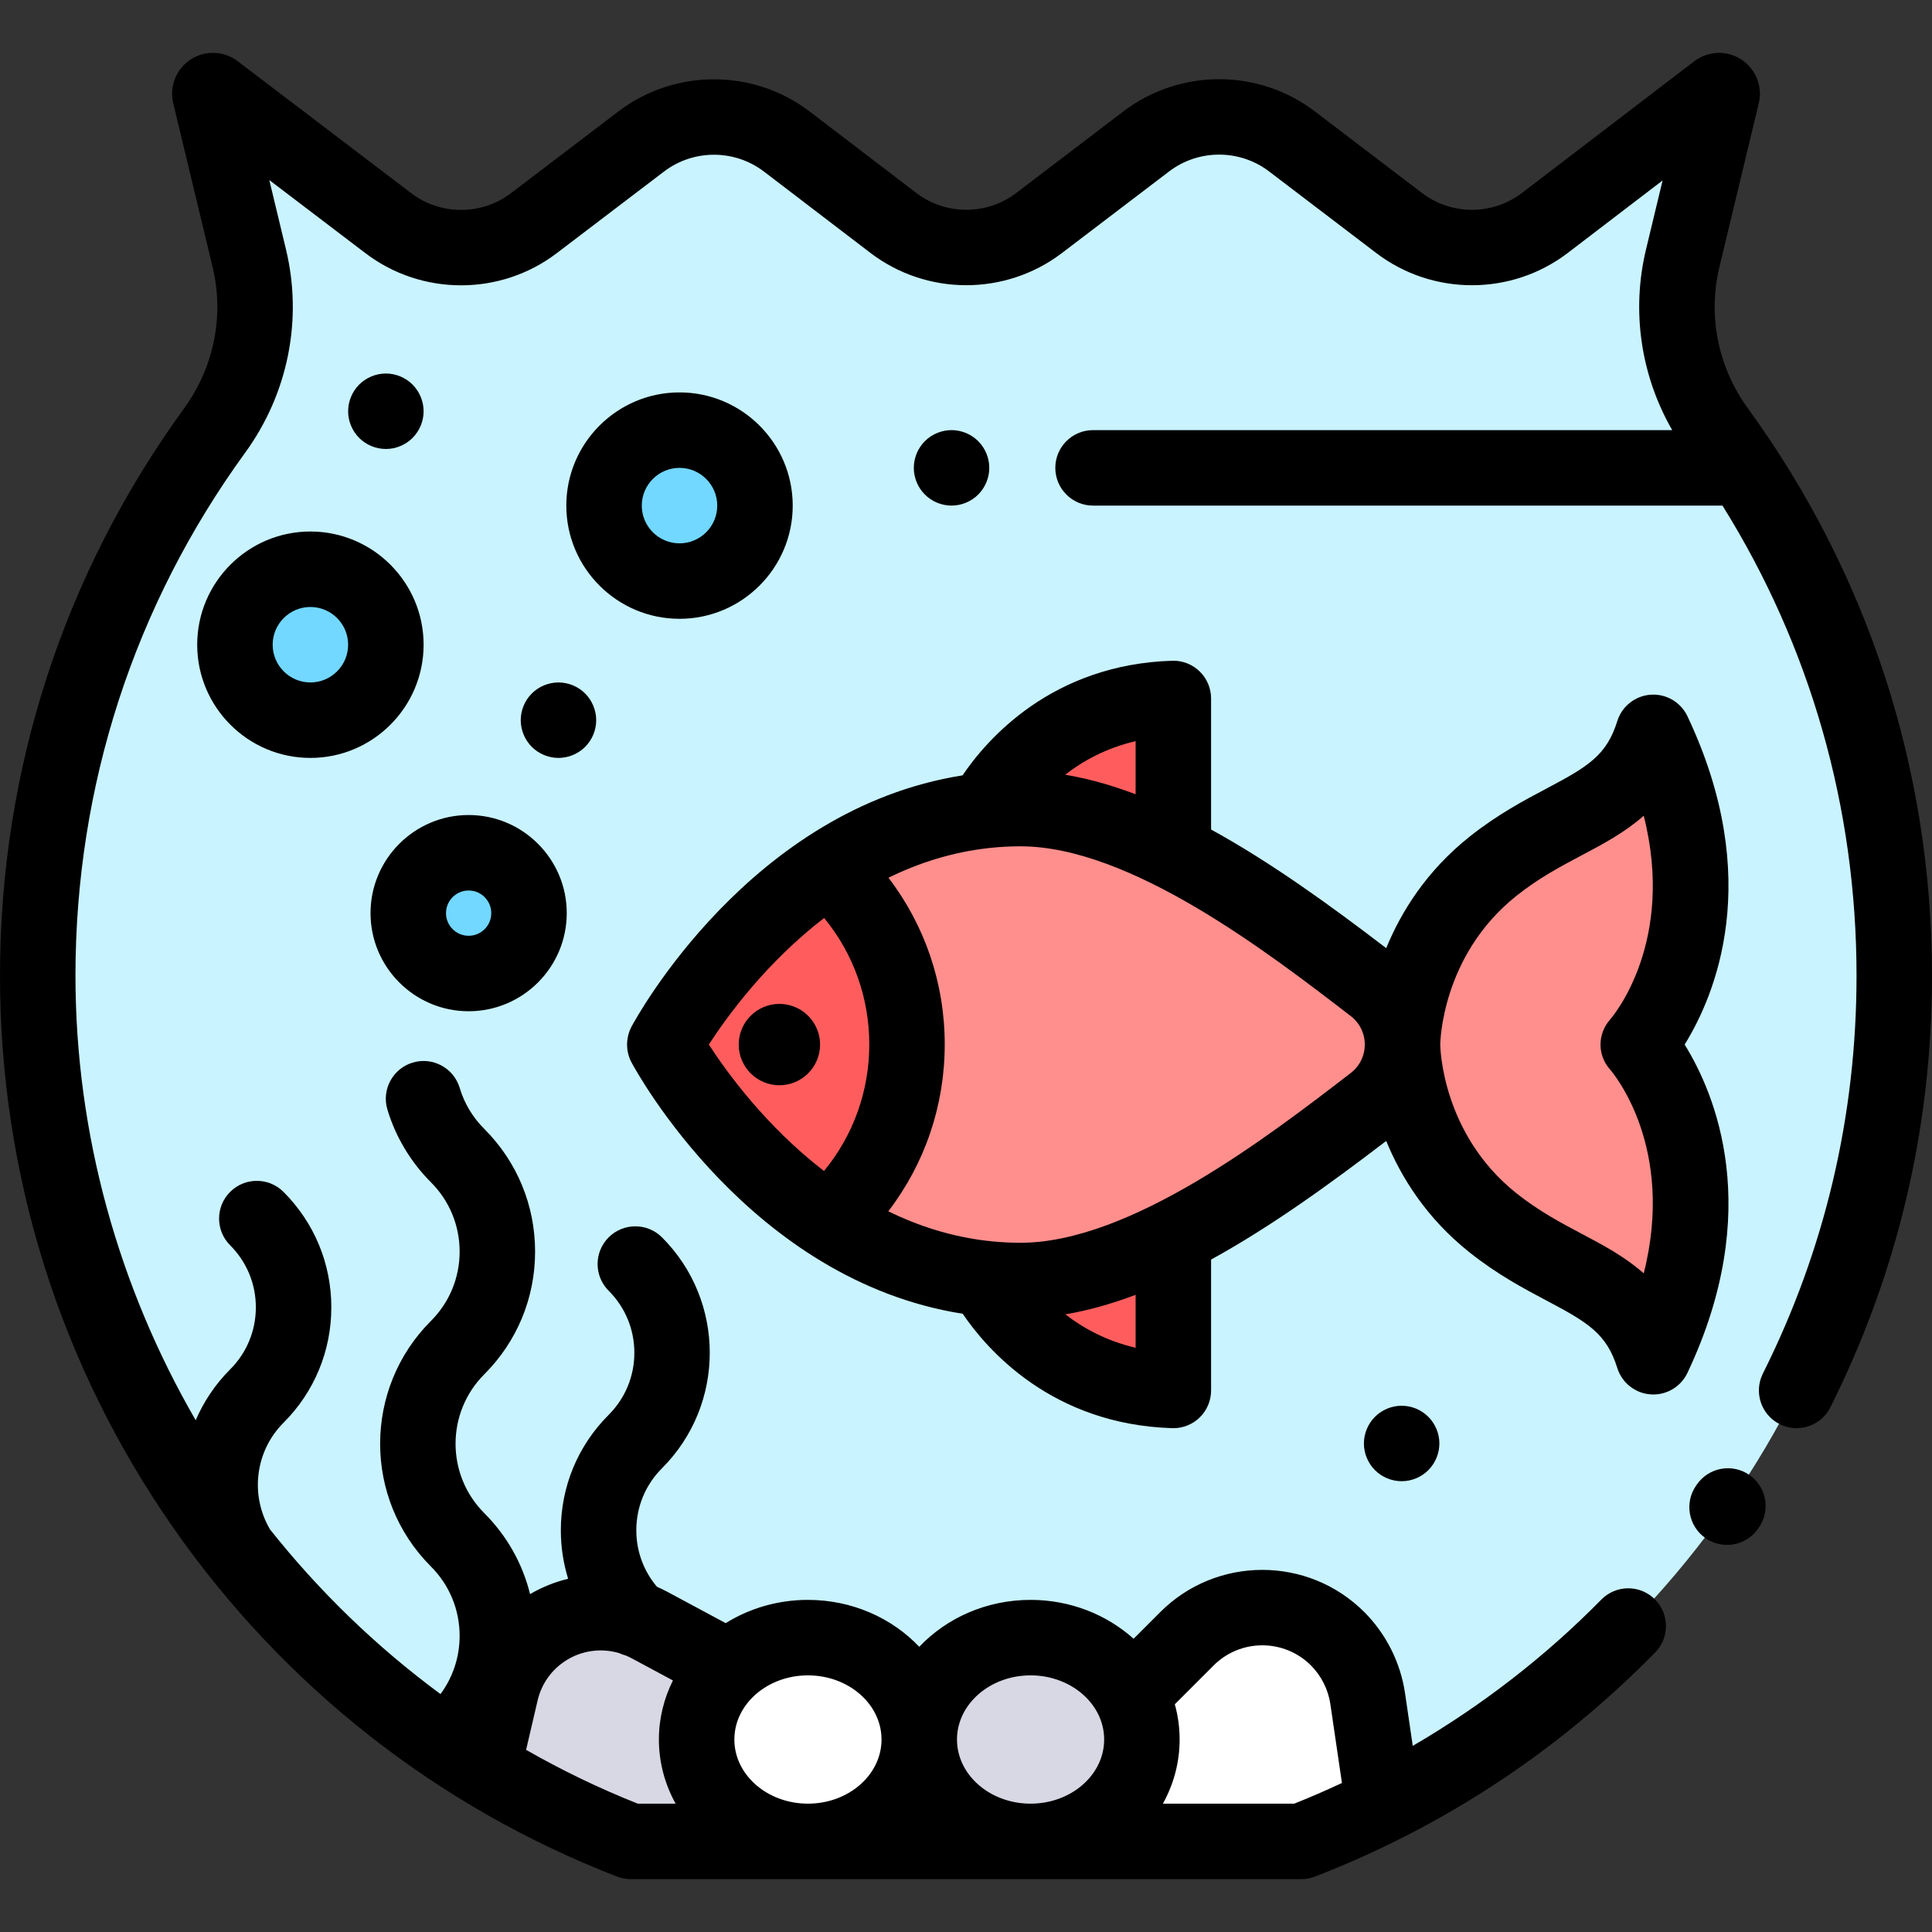
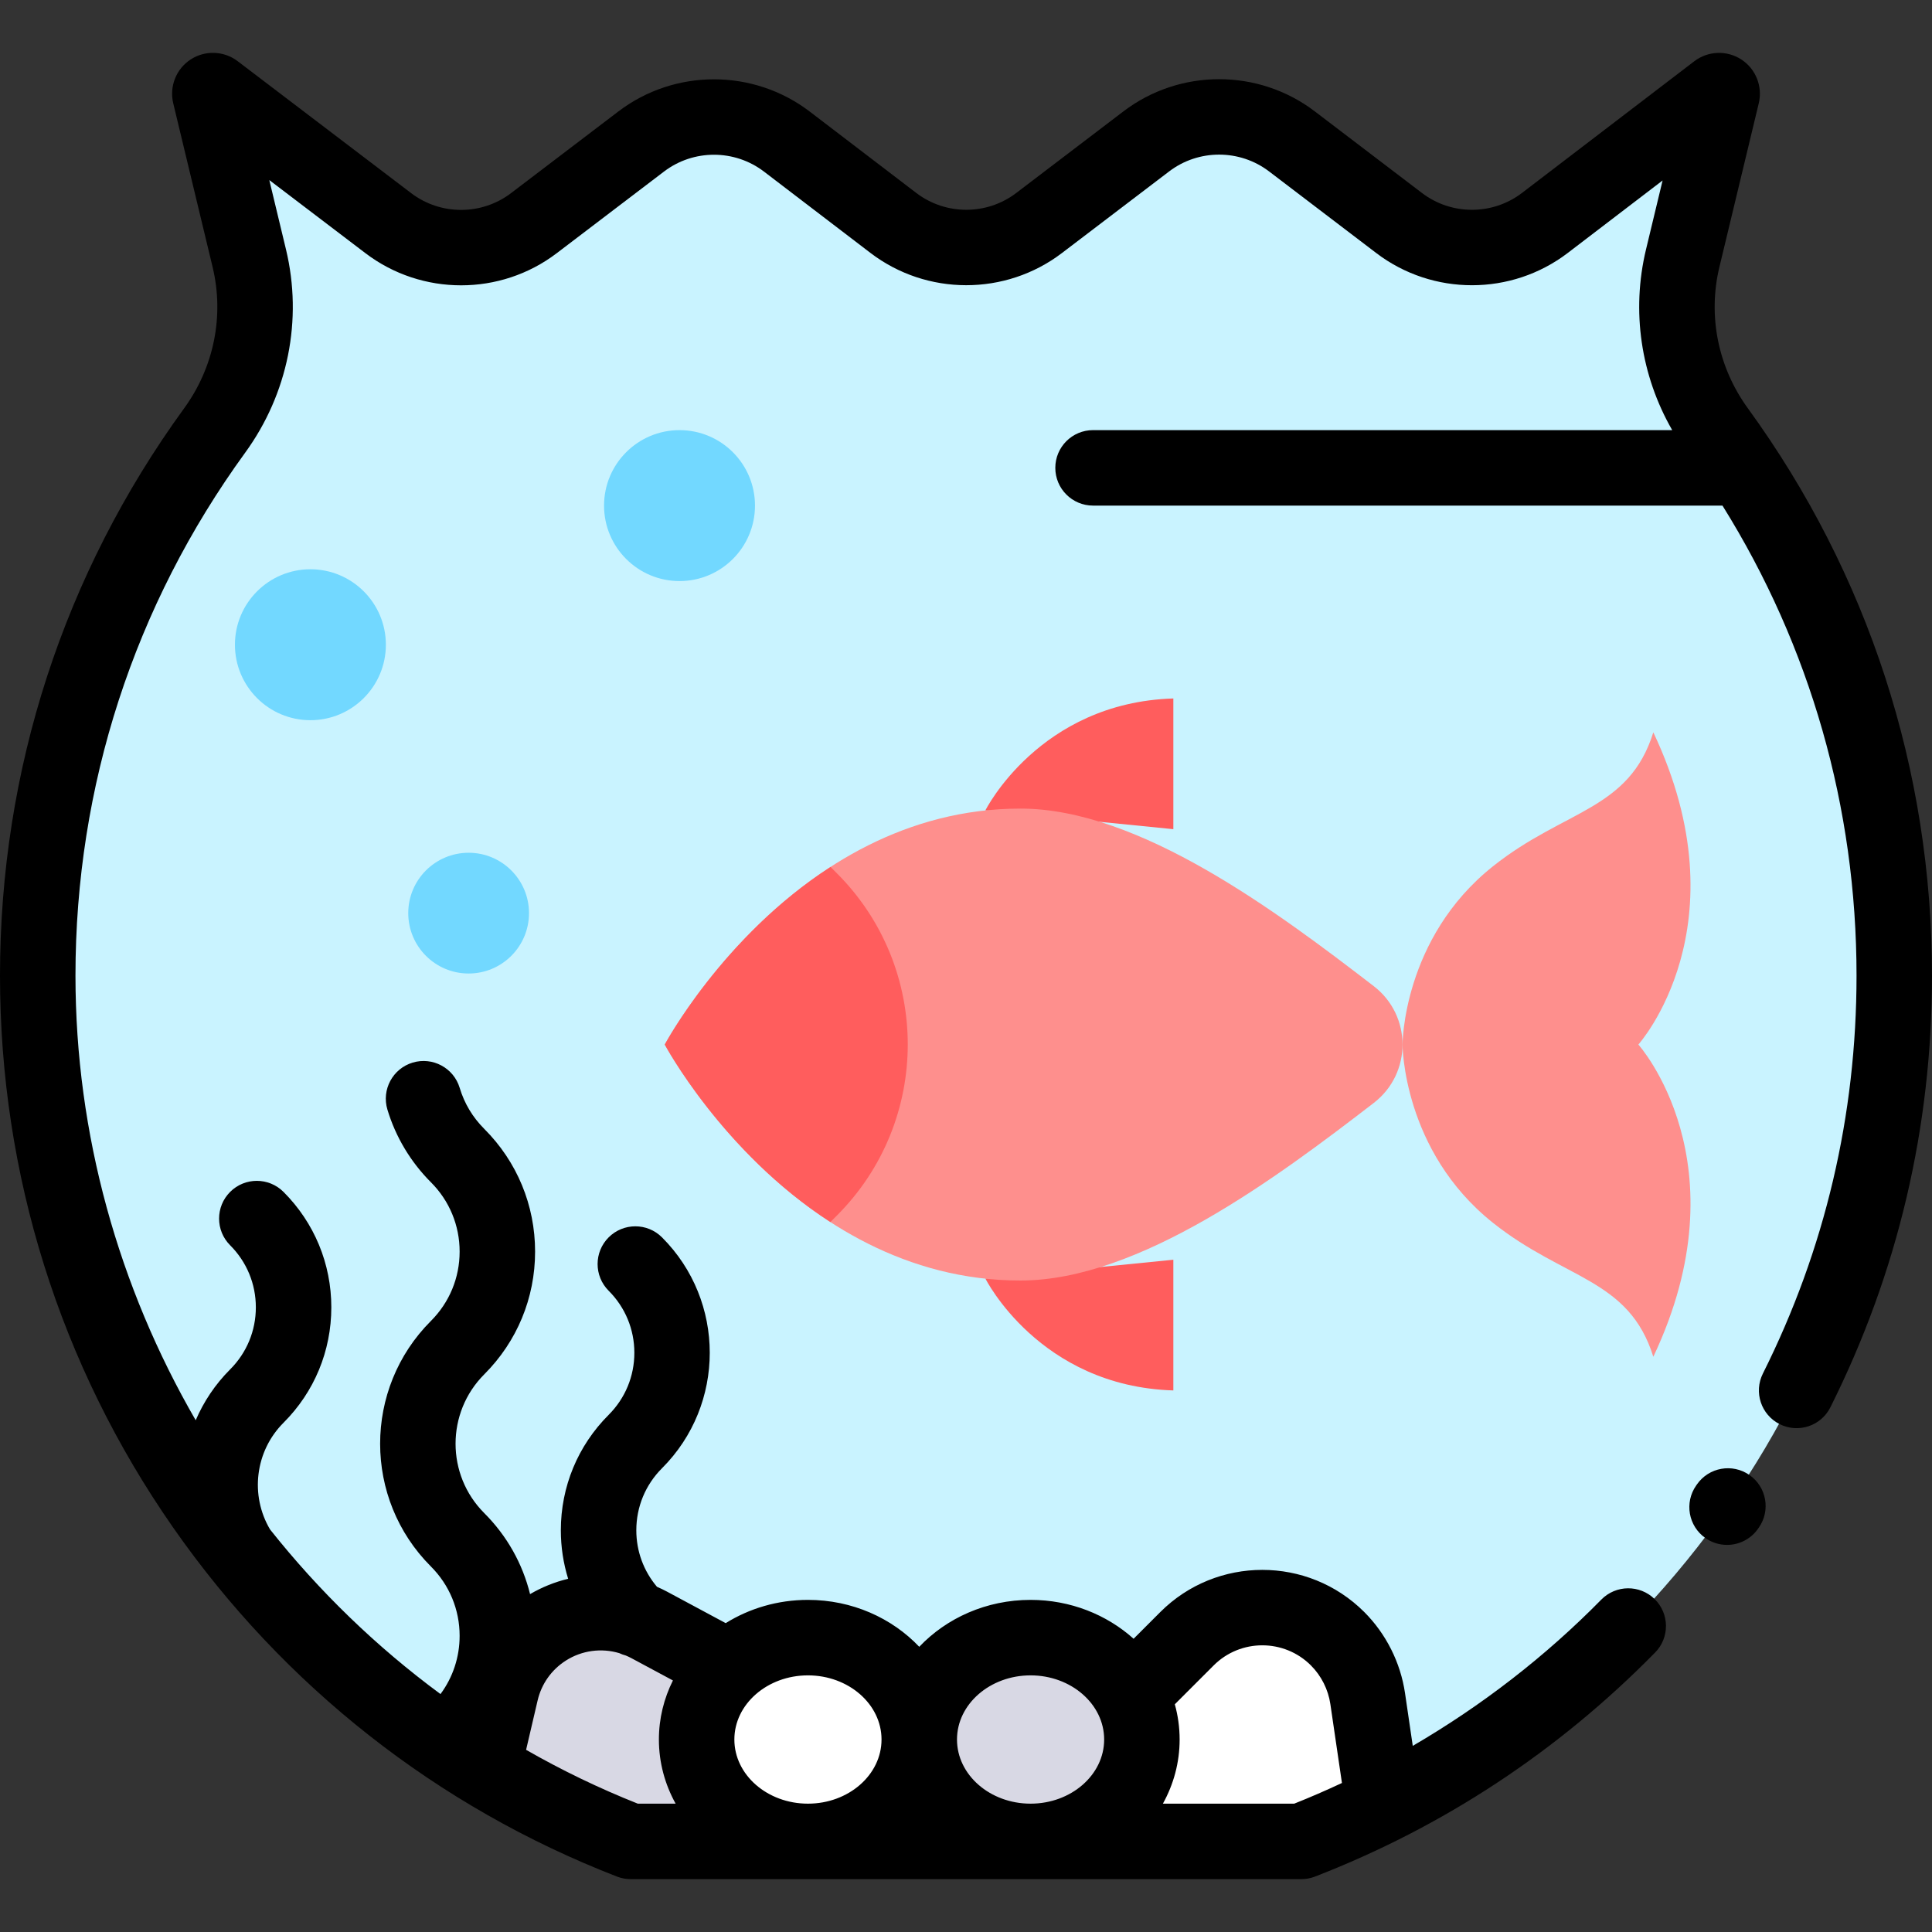
<svg xmlns="http://www.w3.org/2000/svg" viewBox="0 0 512 512">
  <rect x="0" y="0" width="512" height="512" fill="#333333" stroke="none" />
  <path d="M141.487 59.14L169.92 37.5c11.414-8.688 27.228-8.673 38.627.035l28.19 21.534c11.4 8.708 27.215 8.72 38.63.03l28.417-21.63c11.4-8.68 27.194-8.68 38.594.003l28.404 21.632c11.418 8.695 27.24 8.682 38.643-.033l45.645-34.887c.615-.47 1.48.093 1.298.845l-10.44 43.433c-3.802 15.814-.388 32.457 9.177 45.612C484.6 154.635 502 204.555 502 258.547c0 104.522-65.192 193.807-157.128 229.442H167.128C75.192 452.353 10 363.07 10 258.546c0-53.99 17.4-103.91 46.893-144.473 9.565-13.155 12.98-29.798 9.178-45.612L55.63 25.02c-.182-.752.68-1.314 1.296-.846l45.99 34.972c11.396 8.668 27.177 8.665 38.57-.007z" fill="#C9F3FF" />
  <path d="M128 468.648l4.735-20.282c1.612-6.905 5.86-12.906 11.837-16.72 8.292-5.293 18.797-5.69 27.463-1.036l17.465 9.378v45.007H165l-37-16.347z" fill="#D8D8E4" />
  <path d="M302.613 446.235l11.95-11.95c11.023-11.023 28.895-11.023 39.92 0 4.29 4.293 7.086 9.855 7.967 15.86l3.55 24.178-31.693 13.667h-37.973l6.28-41.755z" fill="#FFF" />
  <g fill="#72D8FF">
    <circle cx="82.26" cy="170.86" r="20" />
    <circle cx="124.19" cy="241.99" r="16" />
    <circle cx="180.08" cy="133.99" r="20" />
  </g>
  <ellipse cx="273.11" cy="460.99" rx="29.5" ry="27" fill="#D8D8E4" />
  <ellipse cx="214.11" cy="460.99" rx="29.5" ry="27" fill="#FFF" />
  <g fill="#FF5D5D">
    <path d="M261.133 338.82s14.273 28.57 49.817 29.66v-34.638M261.133 214.763s14.273-28.57 49.817-29.662v34.64" />
  </g>
  <g fill="#FE8F8D">
    <circle cx="206.55" cy="276.82" r=".781" />
    <path d="M364.067 292.284c10.153-7.816 10.153-23.12 0-30.937-25.63-19.73-62.147-47.066-93.637-47.066-60.82 0-94.244 62.5-94.244 62.5v.072s33.425 62.5 94.244 62.5c31.49-.002 68.007-27.337 93.637-47.068z" />
  </g>
  <path d="M220.102 229.746l1.676 1.676c25.05 25.05 25.05 65.665 0 90.715l-1.72 1.72c-28.626-18.51-43.872-47.005-43.872-47.005v-.072s15.26-28.526 43.916-47.034z" fill="#FF5D5D" />
  <path d="M434.182 276.817s28.25 31.42 3.966 82.736c-6.466-20.713-23.49-20.372-42.494-35.492-23.97-19.07-23.97-47.243-23.97-47.243s0-28.17 23.97-47.244c19.004-15.12 36.03-14.78 42.494-35.492 24.284 51.316-3.966 82.737-3.966 82.737z" fill="#FE8F8D" />
  <path d="M463.634 390.9c-4.528-3.162-10.763-2.05-13.923 2.478l-.206.296c-3.17 4.522-2.074 10.758 2.45 13.93 1.746 1.223 3.748 1.81 5.73 1.81 3.15 0 6.252-1.484 8.197-4.26l.233-.333c3.16-4.527 2.05-10.76-2.48-13.92z" />
  <path d="M463.195 108.193c-7.896-10.86-10.645-24.488-7.543-37.394l10.44-43.432c1.07-4.444-.786-9.106-4.616-11.6-3.83-2.495-8.843-2.306-12.478.47l-45.645 34.886c-7.8 5.962-18.7 5.97-26.512.023l-28.403-21.63c-14.927-11.37-35.78-11.372-50.71-.006L269.31 51.145c-7.808 5.943-18.706 5.934-26.504-.022l-28.19-21.534c-14.93-11.406-35.802-11.425-50.753-.045L135.43 51.18c-7.79 5.93-18.67 5.932-26.462.006L62.975 16.21c-3.635-2.76-8.644-2.94-12.465-.442-3.82 2.495-5.67 7.153-4.605 11.59l10.443 43.44c3.102 12.907.353 26.536-7.543 37.395C16.875 152.105 0 204.096 0 258.547c0 52.657 15.867 103.238 45.886 146.274 29.33 42.05 70.005 74.034 117.627 92.493 1.153.447 2.378.676 3.614.676H344.87c1.237 0 2.462-.23 3.615-.677 34.08-13.21 64.41-33.19 90.146-59.387 3.872-3.94 3.815-10.27-.124-14.142-3.94-3.872-10.272-3.815-14.142.125-14.783 15.047-31.706 28.13-49.97 38.764l-2.052-13.98c-1.186-8.077-5.018-15.705-10.79-21.48-14.907-14.904-39.16-14.903-54.064 0l-7.074 7.075c-7.1-6.373-16.718-10.302-27.303-10.302-11.72 0-22.26 4.81-29.5 12.43-7.24-7.618-17.778-12.43-29.5-12.43-8.05 0-15.543 2.273-21.794 6.163l-15.552-8.35c-.873-.47-1.764-.888-2.663-1.282-3.537-4.188-5.475-9.428-5.475-14.974 0-6.213 2.42-12.054 6.813-16.447 16.867-16.867 16.867-44.313 0-61.18-3.905-3.905-10.237-3.905-14.143 0-3.905 3.905-3.905 10.237 0 14.143 4.394 4.393 6.813 10.234 6.813 16.447 0 6.213-2.42 12.054-6.813 16.447-8.17 8.17-12.67 19.035-12.67 30.59 0 4.424.665 8.744 1.938 12.853-3.506.835-6.905 2.202-10.094 4.062-1.98-8.06-6.122-15.454-12.14-21.473-10.137-10.137-10.137-26.632 0-36.77 8.688-8.687 13.474-20.24 13.474-32.526s-4.785-23.838-13.473-32.526c-3.078-3.08-5.27-6.735-6.51-10.867-1.59-5.29-7.17-8.29-12.456-6.698-5.29 1.59-8.288 7.165-6.698 12.454 2.173 7.23 6.158 13.887 11.523 19.252 4.91 4.91 7.615 11.44 7.615 18.385s-2.705 13.475-7.616 18.386c-17.936 17.936-17.936 47.12 0 65.054 4.91 4.91 7.615 11.44 7.615 18.385 0 5.63-1.778 10.987-5.068 15.43-16.99-12.525-32.167-27.233-45.176-43.63-5.324-8.997-4-20.697 3.57-28.267 8.172-8.17 12.672-19.034 12.672-30.59 0-11.555-4.5-22.418-12.67-30.59-3.905-3.905-10.237-3.905-14.143 0-3.906 3.905-3.906 10.237 0 14.143 4.393 4.394 6.812 10.235 6.812 16.448s-2.42 12.054-6.813 16.448c-3.974 3.973-7.016 8.563-9.125 13.477C31.473 341.153 20 300.63 20 258.547c0-50.197 15.554-98.12 44.98-138.592 11.346-15.602 15.287-35.222 10.814-53.83L71.37 47.72l25.49 19.386c14.923 11.347 35.765 11.345 50.683-.01l28.432-21.638c7.808-5.94 18.705-5.932 26.5.024l28.19 21.534c14.934 11.408 35.806 11.425 50.758.042l28.417-21.633c7.796-5.934 18.684-5.932 26.478.003l28.404 21.63c14.957 11.392 35.836 11.374 50.774-.042l25.106-19.19-4.398 18.3c-3.92 16.305-1.376 33.387 6.947 47.863H289.668c-5.523 0-10 4.476-10 10 0 5.522 4.477 10 10 10h166.805C479.76 171.314 492 214.034 492 258.546c0 37.074-8.35 72.556-24.817 105.46-2.472 4.938-.472 10.945 4.467 13.417 4.937 2.473 10.946.47 13.418-4.467 17.87-35.707 26.932-74.2 26.932-114.41 0-54.45-16.876-106.442-48.805-150.354zM347.41 441.357c2.754 2.752 4.582 6.39 5.147 10.24l3.07 20.912c-4.168 1.95-8.382 3.786-12.646 5.48h-34.8c2.825-5.095 4.433-10.874 4.433-17 0-3.225-.445-6.353-1.276-9.337l10.296-10.296c7.108-7.106 18.672-7.106 25.778 0zm-74.297 2.632c10.752 0 19.5 7.625 19.5 17s-8.748 17-19.5 17-19.5-7.627-19.5-17 8.748-17 19.5-17zm-39.5 17c0 9.373-8.748 17-19.5 17s-19.5-7.627-19.5-17 8.748-17 19.5-17 19.5 7.625 19.5 17zm-83.66-20.915c4.25-2.713 9.434-3.388 14.163-1.972.553.26 1.123.468 1.707.62.5.21.998.437 1.482.697l11.027 5.92c-2.38 4.757-3.718 10.058-3.718 15.648 0 6.127 1.608 11.906 4.434 17H169.02c-10.274-4.078-20.153-8.86-29.6-14.264l3.054-13.086c1.024-4.387 3.68-8.138 7.478-10.563z" />
-   <path d="M52.26 170.856c0 16.542 13.458 30 30 30s30-13.458 30-30-13.458-30-30-30-30 13.458-30 30zm40 0c0 5.514-4.486 10-10 10s-10-4.486-10-10 4.486-10 10-10 10 4.486 10 10zM124.194 267.99c14.336 0 26-11.665 26-26 0-14.337-11.664-26-26-26s-26 11.663-26 26c0 14.336 11.663 26 26 26zm0-32c3.31 0 6 2.69 6 6s-2.69 6-6 6-6-2.692-6-6 2.69-6 6-6zM180.078 163.99c16.542 0 30-13.46 30-30s-13.458-30-30-30-30 13.457-30 30 13.458 30 30 30zm0-40c5.514 0 10 4.485 10 10s-4.486 10-10 10-10-4.487-10-10 4.485-10 10-10zM158 190.856c0-2.63-1.07-5.21-2.93-7.07-1.86-1.86-4.44-2.93-7.07-2.93s-5.21 1.07-7.07 2.93c-1.86 1.86-2.93 4.44-2.93 7.07s1.07 5.21 2.93 7.07c1.86 1.86 4.44 2.93 7.07 2.93s5.21-1.07 7.07-2.93c1.86-1.86 2.93-4.44 2.93-7.07zM364.38 375.466c-1.86 1.86-2.93 4.44-2.93 7.07 0 2.64 1.07 5.21 2.93 7.07 1.86 1.87 4.44 2.93 7.07 2.93s5.21-1.06 7.07-2.93c1.86-1.86 2.93-4.43 2.93-7.07 0-2.63-1.07-5.2-2.93-7.07-1.86-1.86-4.44-2.93-7.07-2.93s-5.21 1.07-7.07 2.93zM109.33 116.056c1.86-1.86 2.93-4.43 2.93-7.07 0-2.63-1.07-5.21-2.93-7.07s-4.44-2.93-7.07-2.93-5.21 1.07-7.07 2.93-2.93 4.44-2.93 7.07c0 2.64 1.07 5.21 2.93 7.07 1.86 1.87 4.44 2.93 7.07 2.93s5.21-1.06 7.07-2.93zM259.24 131.056c1.86-1.86 2.93-4.43 2.93-7.07 0-2.63-1.07-5.21-2.93-7.07s-4.44-2.93-7.07-2.93c-2.64 0-5.21 1.07-7.07 2.93-1.87 1.86-2.93 4.44-2.93 7.07 0 2.64 1.06 5.21 2.93 7.07 1.86 1.87 4.43 2.93 7.07 2.93 2.63 0 5.21-1.06 7.07-2.93zM206.55 266.04c-5.945 0-10.782 4.837-10.782 10.782s4.836 10.78 10.78 10.78 10.782-4.835 10.782-10.78-4.836-10.78-10.78-10.78z" />
-   <path d="M446.45 276.817c8.017-12.934 21.167-43.84.736-87.014-1.762-3.723-5.63-5.986-9.736-5.698-4.11.287-7.622 3.064-8.85 6.996-2.847 9.126-7.795 12.067-18.715 17.848-6.122 3.24-13.06 6.914-20.458 12.8-11.404 9.073-18.11 19.883-22.068 29.52-14.705-11.25-30.437-22.67-46.415-31.437 0-.03.005-.06.005-.09V185.1c0-2.706-1.096-5.295-3.04-7.18-1.94-1.883-4.57-2.905-7.268-2.815-31.972.983-49.182 20.946-55.556 30.377-56.202 8.862-86.358 64.036-87.72 66.58-.775 1.452-1.18 3.144-1.18 4.79s.405 3.264 1.18 4.715c1.362 2.546 31.532 57.746 87.758 66.59 6.402 9.452 23.605 29.34 55.518 30.32.103.004.205.006.308.006 2.595 0 5.093-1.01 6.96-2.82 1.943-1.884 3.04-4.474 3.04-7.18v-34.64l-.002-.044c15.977-8.767 31.707-20.187 46.41-31.436 3.956 9.637 10.664 20.448 22.07 29.522 7.397 5.886 14.335 9.56 20.457 12.8 10.92 5.78 15.868 8.72 18.716 17.847 1.23 3.932 4.74 6.71 8.85 6.996.234.016.468.023.7.023 3.843 0 7.375-2.21 9.036-5.722 20.43-43.172 7.28-74.08-.737-87.013zm-145.5-66.327c-6.25-2.364-12.49-4.146-18.67-5.18 4.704-3.658 10.863-7.083 18.67-8.896v14.076zm-113.1 66.326c4.703-7.273 15.12-21.66 30.557-33.543 7.747 9.43 11.96 21.144 11.96 33.507 0 12.382-4.228 24.114-11.997 33.55-15.422-11.88-25.825-26.253-30.52-33.514zm113.1 80.352c-7.78-1.806-13.92-5.213-18.62-8.856 6.165-1.034 12.386-2.814 18.62-5.17v14.026zm57.017-72.81c0 .002 0 .002 0 0-21.86 16.83-58.442 44.992-87.537 44.992-2.622 0-5.188-.14-7.7-.393-.366-.06-.734-.102-1.105-.12-9.56-1.11-18.316-3.962-26.216-7.833 9.69-12.644 14.954-28.026 14.954-44.224 0-16.177-5.25-31.54-14.915-44.173 7.985-3.908 16.844-6.776 26.524-7.855.198-.017.395-.034.59-.063 2.566-.267 5.187-.41 7.866-.41 29.096 0 65.68 28.163 87.537 44.99 2.36 1.817 3.714 4.567 3.714 7.544.002 2.98-1.352 5.73-3.713 7.545zm68.725-.915c.826.95 17.392 20.572 8.914 54.016-5.002-4.436-10.73-7.468-16.364-10.45-5.614-2.972-11.42-6.045-17.364-10.775-19.7-15.674-20.187-38.51-20.197-39.418 0-.233.232-23.532 20.198-39.418 5.944-4.73 11.75-7.803 17.363-10.775 5.634-2.982 11.363-6.015 16.365-10.45 8.453 33.344-7.99 52.95-8.906 54.007-3.373 3.8-3.41 9.476-.008 13.26z" />
</svg>